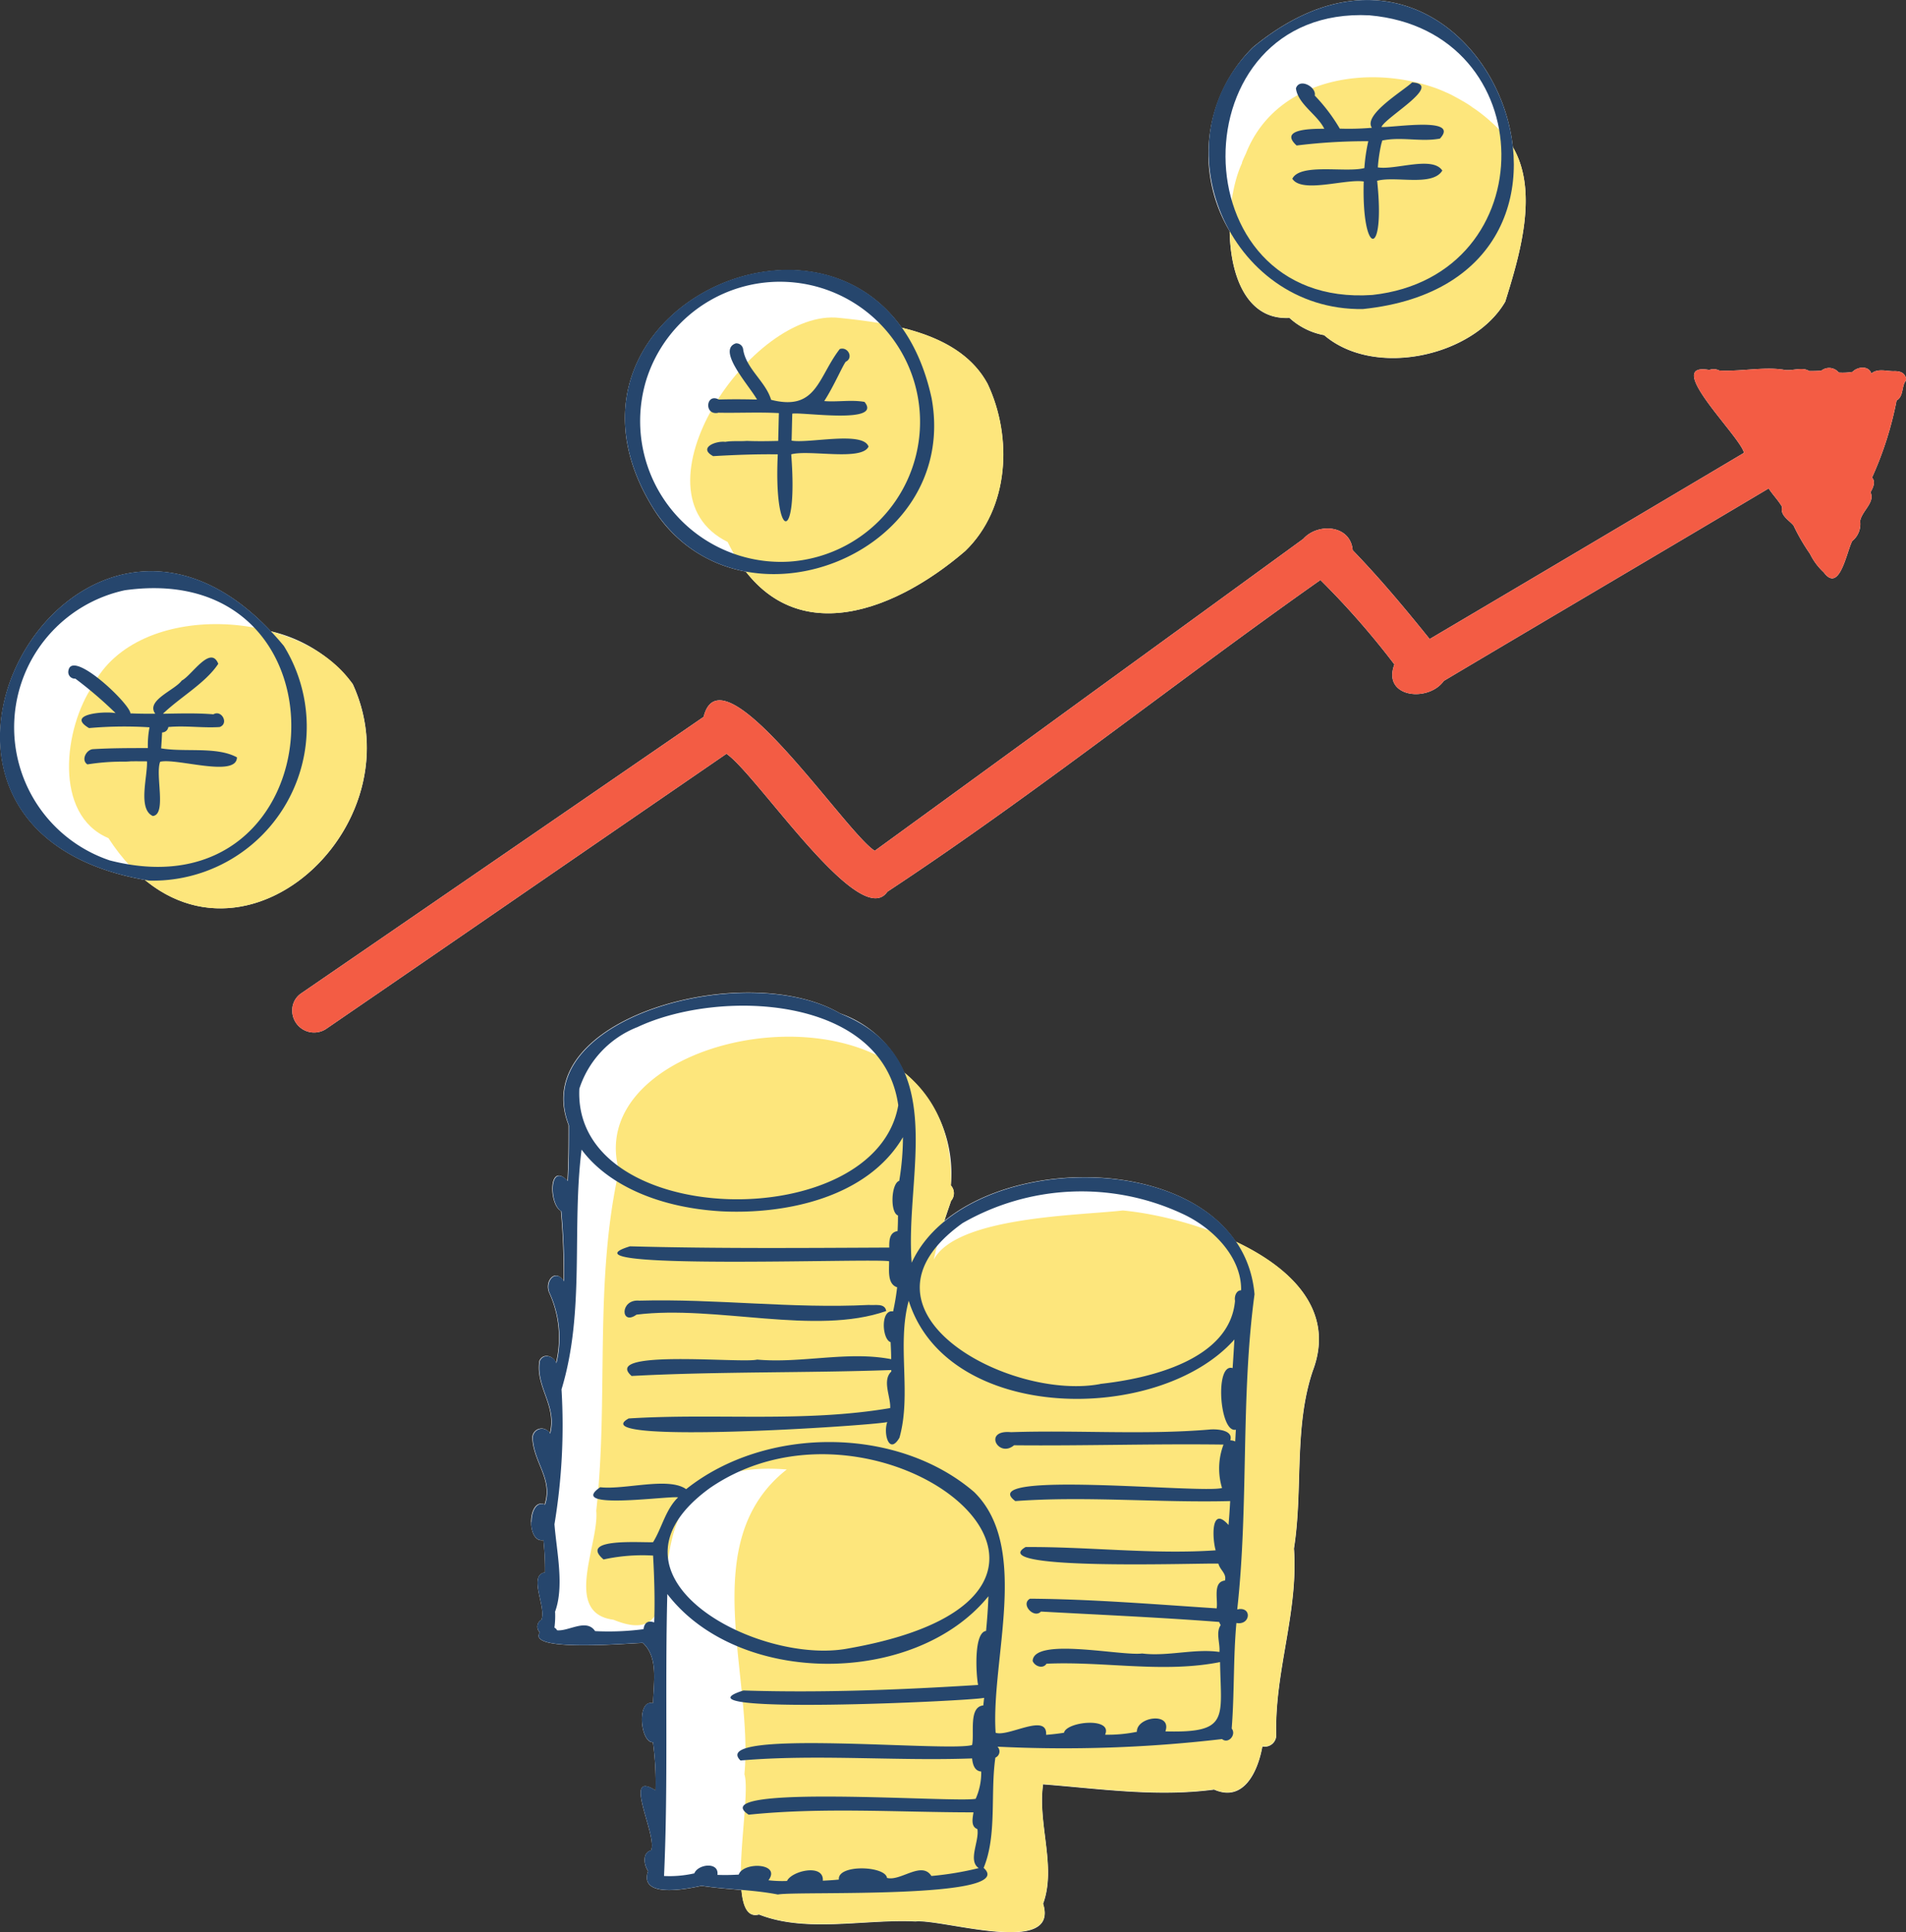
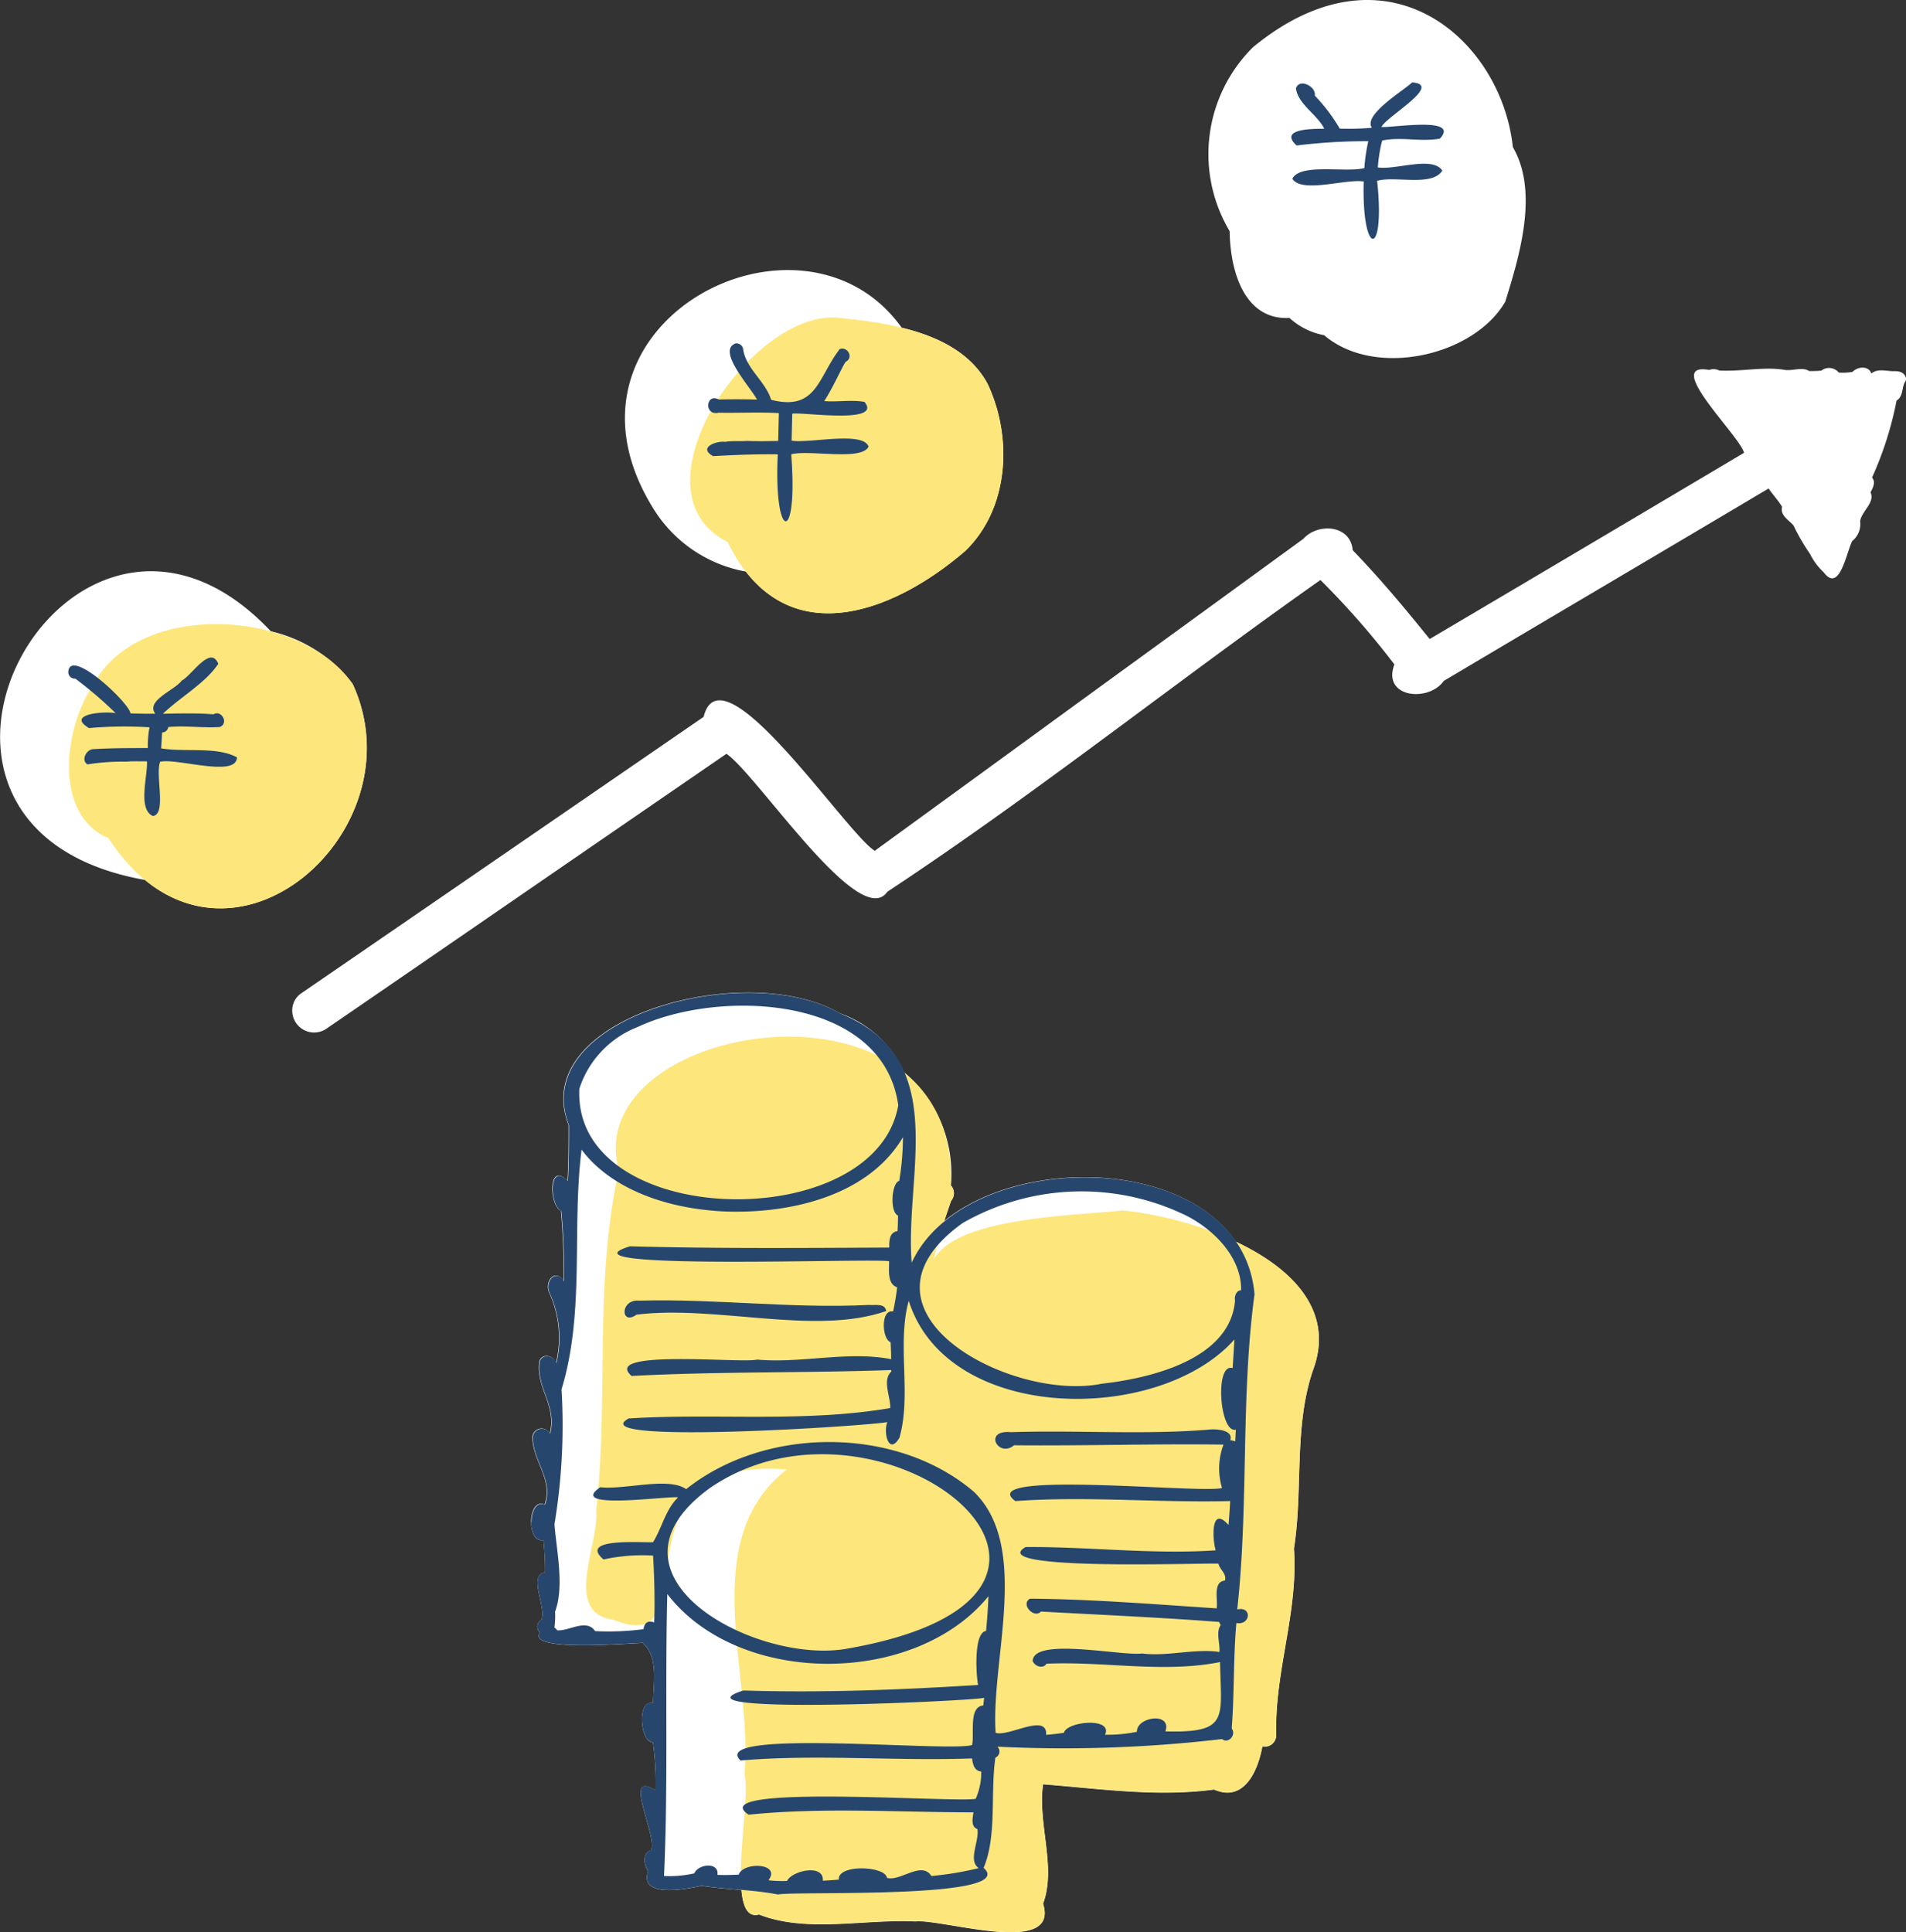
<svg xmlns="http://www.w3.org/2000/svg" width="116.406" height="118" viewBox="0 0 116.406 118">
  <rect x="0" y="0" width="116.406" height="118" fill="#333333" stroke="none" />
  <g id="img_03" transform="translate(-0.003 -0.003)">
    <g id="グループ_526" data-name="グループ 526" transform="translate(0.003 0.003)">
      <g id="グループ_523" data-name="グループ 523" transform="translate(0.007)">
        <path id="パス_1379" data-name="パス 1379" d="M119.662,27.154c-.1-.3-.4-.38-.744-.363-.414,0-.913-.161-1.284.093-.017.017-.034.025-.042.042h-.025c-.161-.482-.837-.422-1.149-.093a3.476,3.476,0,0,1-.837.042.766.766,0,0,0-1.065-.118,7.285,7.285,0,0,1-.744.025c-.448-.287-1.056.034-1.58-.084-1.217-.186-2.628.127-3.912.051a.757.757,0,0,0-.608-.034h0c-2.907-.515,1.867,4.022,2.121,5.061q-9.595,5.7-19.2,11.373c-1.5-1.867-3.033-3.7-4.7-5.425-.135-1.563-2.138-1.681-3.017-.693Q76.3,41.822,69.724,46.6q-6.5,4.74-13.021,9.481c-1.783-1.107-9.354-12.607-10.452-8.179q-12.294,8.454-24.6,16.9a1.247,1.247,0,0,0-.524,1.065,1.336,1.336,0,0,0,2.121,1.056Q29.233,62.82,35.216,58.7q6.211-4.271,12.43-8.543c1.859,1.259,8.146,10.875,9.827,8.424,9.007-5.94,17.584-12.793,26.448-19.037A49.511,49.511,0,0,1,88.44,44.7c-.769,2.019,2.062,2.341,3.017,1.006,6.608-3.929,13.232-7.824,19.84-11.754h0c.253.389.591.727.82,1.124-.135.532.431.811.7,1.141a12.17,12.17,0,0,0,1.006,1.732,3.792,3.792,0,0,0,.837,1.124h0c.972,1.318,1.4-1.276,1.741-1.91a1.332,1.332,0,0,0,.482-1.217c.1-.617.929-1.141.634-1.758.144-.262.338-.634.093-.9a21.067,21.067,0,0,0,1.5-4.706c.406-.237.313-.752.5-1.115h0a.316.316,0,0,0,.059-.321Z" transform="translate(-3.286 -4.122)" fill="#fff" />
        <path id="パス_1380" data-name="パス 1380" d="M81.416,86.941c-3.346-4.9-13.089-5.087-17.787-1.251.135-.414.279-.828.414-1.234a.708.708,0,0,0-.017-.938,8.03,8.03,0,0,0-2.848-6.887,6.665,6.665,0,0,0-3.912-3.616c-5.746-3.363-19.139.279-16.587,6.819,0,1.132,0,2.265-.068,3.4-1.175-1.217-1.141,1.453-.4,1.842a42.713,42.713,0,0,1,.169,4.284c-.541-.828-1.208.051-.87.744a6.57,6.57,0,0,1,.4,4.259c-.144-.456-.811-.625-1.014-.127-.253,1.605,1.082,2.729.634,4.428a.566.566,0,0,0-1.065.237c.051,1.538,1.267,2.535.752,4.1-.541-.228-.828.422-.828,1.073,0,.6.245,1.208.752,1.107a16.688,16.688,0,0,1,.1,1.969c-1.056.186.093,2.1-.22,2.9a.476.476,0,0,0-.093.769c-.853,1.225,5.535.651,6.287.642.972.9.642,2.442.625,3.684-1.014-.287-.794,2.417-.008,2.383a18.01,18.01,0,0,1,.161,2.94c-2.1-1.327.152,2.822-.279,3.667-.524.127-.456.853-.177,1.259-.583,1.681,2.366,1.1,3.262.9.828.127,1.631.186,2.442.254.093,1.031.38,1.69,1.073,1.5h0c2.881,1.141,6.464.27,9.548.423,1.648-.169,8.821,2.18,7.8-1.082.828-2.248-.346-4.884,0-7.292,3.481.27,6.912.786,10.444.321,1.817.8,2.679-1.124,2.949-2.636h0a.7.7,0,0,0,.845-.727c-.1-3.862,1.36-7.478,1.082-11.356.566-3.574-.017-7.385,1.149-10.849,1.394-3.667-1.284-6.278-4.706-7.892Z" transform="translate(-5.962 -11.124)" fill="#fff" />
        <path id="パス_1381" data-name="パス 1381" d="M92.295,19.418a4.28,4.28,0,0,0,2.121,1.056c3.084,2.645,9.126,1.293,11.061-2.045.879-2.822,2.053-6.718.465-9.438-.693-6.574-7.723-12.818-15.877-6.1a9.189,9.189,0,0,0-1.42,11.23c.042,2.721,1.039,5.433,3.642,5.3Z" transform="translate(-13.553 -0.003)" fill="#fff" />
        <path id="パス_1382" data-name="パス 1382" d="M21.54,48.168a8.76,8.76,0,0,0-4.994-3.211C4.438,32.105-9.445,56.9,8.857,60.141c6.878,5.678,16.494-3.7,12.691-11.965Z" transform="translate(-0.012 -6.403)" fill="#fff" />
        <path id="パス_1383" data-name="パス 1383" d="M52.547,37.924c3.549,4.58,9.3,2.29,13.41-1.251,2.687-2.6,2.9-6.946,1.36-10.207-1.048-1.935-3.084-2.9-5.239-3.422-6.118-8.568-22.257-.2-15.117,11.128a8.368,8.368,0,0,0,5.585,3.76Z" transform="translate(-7.013 -3.028)" fill="#fff" />
      </g>
      <g id="グループ_524" data-name="グループ 524" transform="translate(4.214 4.72)">
-         <path id="パス_1384" data-name="パス 1384" d="M119.662,27.154c-.1-.3-.4-.38-.744-.363-.414,0-.913-.161-1.284.093-.017.017-.034.025-.042.042h-.025c-.161-.482-.837-.422-1.149-.093a3.476,3.476,0,0,1-.837.042.766.766,0,0,0-1.065-.118,7.285,7.285,0,0,1-.744.025c-.448-.287-1.056.034-1.58-.084-1.217-.186-2.628.127-3.912.051a.757.757,0,0,0-.608-.034h0c-2.907-.515,1.867,4.022,2.121,5.061q-9.595,5.7-19.2,11.373c-1.5-1.867-3.033-3.7-4.7-5.425-.135-1.563-2.138-1.681-3.017-.693Q76.3,41.822,69.724,46.6q-6.5,4.74-13.021,9.481c-1.783-1.107-9.354-12.607-10.452-8.179q-12.294,8.454-24.6,16.9a1.247,1.247,0,0,0-.524,1.065,1.336,1.336,0,0,0,2.121,1.056Q29.233,62.82,35.216,58.7q6.211-4.271,12.43-8.543c1.859,1.259,8.146,10.875,9.827,8.424,9.007-5.94,17.584-12.793,26.448-19.037A49.511,49.511,0,0,1,88.44,44.7c-.769,2.019,2.062,2.341,3.017,1.006,6.608-3.929,13.232-7.824,19.84-11.754h0c.253.389.591.727.82,1.124-.135.532.431.811.7,1.141a12.17,12.17,0,0,0,1.006,1.732,3.792,3.792,0,0,0,.837,1.124h0c.972,1.318,1.4-1.276,1.741-1.91a1.332,1.332,0,0,0,.482-1.217c.1-.617.929-1.141.634-1.758.144-.262.338-.634.093-.9a21.067,21.067,0,0,0,1.5-4.706c.406-.237.313-.752.5-1.115h0a.316.316,0,0,0,.059-.321Z" transform="translate(-7.493 -8.842)" fill="#f35c44" />
        <path id="パス_1385" data-name="パス 1385" d="M7.4,58.182c6.734,10.385,19.155-.2,14.914-9.413-3.143-4.588-13.139-5.188-15.86.084C4.686,51.439,4.01,56.754,7.4,58.182Z" transform="translate(-4.991 -11.716)" fill="#fde67c" />
        <path id="パス_1386" data-name="パス 1386" d="M52.18,36.664c3.346,6.87,9.945,4.478,14.517.541,2.687-2.6,2.9-6.946,1.36-10.207-1.665-3.093-5.873-3.7-9.041-4.022C53.693,22.324,46,33.622,52.189,36.664Z" transform="translate(-11.952 -8.28)" fill="#fde67c" />
        <path id="パス_1387" data-name="パス 1387" d="M44.035,110.537c6.194,2.543-.7-10.072,10.587-9.176-5.585,4.394-2.019,12.556-2.586,18.615.465,1.47-1.267,9.168.887,8.551h0c2.881,1.141,6.464.27,9.548.422,1.648-.169,8.821,2.18,7.8-1.082.828-2.248-.346-4.884,0-7.292,3.481.27,6.912.786,10.444.321,1.817.8,2.679-1.124,2.949-2.636h0a.7.7,0,0,0,.845-.727c-.1-3.862,1.36-7.478,1.082-11.356.566-3.574-.017-7.385,1.149-10.849,2.332-6.143-6.743-9.32-11.593-9.785-2.7.313-10.148.372-11.551,3.008v0a29.344,29.344,0,0,1,1.065-3.6.708.708,0,0,0-.017-.938c.5-13.79-22.789-10.038-20.271-.913-1.538,6.87-.617,13.858-1.386,20.778.194,2.019-2.07,6.244,1.039,6.658Z" transform="translate(-10.786 -16.339)" fill="#fde67c" />
-         <path id="パス_1388" data-name="パス 1388" d="M89.641,10.82c-1.327,2.822-1.217,9.675,2.89,9.455a4.28,4.28,0,0,0,2.121,1.056c3.084,2.645,9.126,1.293,11.061-2.045,1.005-3.228,2.391-7.841-.38-10.511h0c-.169-.169-.338-.338-.515-.49l.017.017c-.008-.008-.025-.017-.034-.034l.017.017a9.4,9.4,0,0,0-1.014-.8s.017.008.017.017c-.068-.051-.135-.093-.2-.144h0A6.542,6.542,0,0,0,103.043,7a.63.63,0,0,1,.1.059c-.228-.135-.456-.262-.693-.38.076.034.144.076.22.11-.186-.1-.372-.194-.566-.279.025.017.059.025.085.042-.2-.093-.414-.186-.617-.262a.042.042,0,0,1,.025.008c-4.225-1.572-9.92-.659-11.728,3.963h0c-.085.177-.169.355-.237.541Z" transform="translate(-17.997 -5.589)" fill="#fde67c" />
      </g>
      <g id="グループ_525" data-name="グループ 525" transform="translate(0 0.002)">
-         <path id="パス_1389" data-name="パス 1389" d="M9.109,60.183a9.4,9.4,0,0,0,8.23-14.331C5,30.93-10,57.082,9.109,60.183ZM7.648,42.447c14.314-1.969,13.021,20.119-.972,16.494h.008a8.569,8.569,0,0,1,.955-16.494Z" transform="translate(-0.003 -6.405)" fill="#26466d" />
-         <path id="パス_1390" data-name="パス 1390" d="M46.962,34.161c5.171,7.985,18.691,2.822,16.942-6.81-3.262-15.057-25.028-6.025-16.942,6.81Zm-.431-8.1a8.556,8.556,0,1,1,8.7,11.263h0A8.6,8.6,0,0,1,46.531,26.057Z" transform="translate(-7.006 -3.028)" fill="#26466d" />
-         <path id="パス_1391" data-name="パス 1391" d="M90.073,2.891C84.175,8.653,88.586,19,96.782,18.877,114.357,17.061,103.8-8.424,90.073,2.891Zm7.292,15.125C85.417,18.852,85.443.339,97.2.939h-.017C107.809,1.868,107.986,16.849,97.365,18.016Z" transform="translate(-13.547 -0.005)" fill="#26466d" />
        <path id="パス_1392" data-name="パス 1392" d="M38.39,104.072c0,.6.245,1.208.752,1.107a16.69,16.69,0,0,1,.1,1.969c-1.056.186.093,2.1-.22,2.9a.476.476,0,0,0-.093.769c-.853,1.225,5.535.651,6.287.642.972.9.642,2.442.625,3.684-1.014-.287-.794,2.417-.008,2.383a18.011,18.011,0,0,1,.161,2.94c-2.1-1.327.152,2.822-.279,3.667-.524.127-.456.853-.177,1.259-.583,1.681,2.366,1.1,3.262.9,1.572.245,3.084.228,4.647.532h.034c1.175-.22,14.711.313,12.548-1.622.828-1.994.4-4.563.718-6.734a.41.41,0,0,0,.127-.668,82.935,82.935,0,0,0,13.714-.465c.4.321.887-.279.591-.642.169-2.146.093-4.318.287-6.447.87.161.972-1.039.051-.828.71-6.413.2-12.92,1.056-19.248-.794-9.143-17.609-9.185-20.938-1.927-.439-5.458,2.45-12.455-4.343-15.209-5.746-3.363-19.139.279-16.587,6.819,0,1.132,0,2.265-.068,3.4-1.175-1.217-1.141,1.453-.4,1.842a42.715,42.715,0,0,1,.169,4.284c-.541-.828-1.208.051-.87.744a6.57,6.57,0,0,1,.4,4.259c-.144-.456-.811-.625-1.014-.127-.253,1.605,1.082,2.729.634,4.428a.566.566,0,0,0-1.065.237c.051,1.538,1.267,2.535.752,4.1-.541-.228-.828.422-.828,1.073Zm27.8,6.658c-.777.068-.625,2.653-.5,3.3-4.74.3-9.565.49-14.331.338-4.825,1.521,14.01.642,14.7.448-.017.161-.034.313-.051.465-.913.084-.532,1.732-.684,2.417-1.394.448-16.164-1.031-14.145.946,4.614-.4,9.455.042,14.145-.127.042.422.177.769.558.8a3.939,3.939,0,0,1-.338,1.665c-1.141.262-16.773-.938-13.866.972,4.5-.465,9.176-.144,13.731-.144-.059.38-.169.87.237,1.022.135.727-.6,1.927.084,2.383a19.279,19.279,0,0,1-2.89.482c-.6-.938-1.876.338-2.712.118-.1-.744-3.042-.845-2.94.1-.33.034-.651.051-.98.068.076-1.056-1.893-.608-2.188.017a7.328,7.328,0,0,1-1.132-.042c.794-1.065-1.546-1.141-1.817-.346-.431.025-.862.034-1.3.017.11-.82-1.191-.659-1.411-.093a6.833,6.833,0,0,1-1.85.161c.262-5.746.051-11.441.2-17.22,4.352,5.67,15.133,5.644,19.612.135-.025.7-.076,1.411-.144,2.112Zm-16.9-8.712c10.461-7.224,27.571,6.43,8.458,9.785C52.222,112.851,41.93,107.384,49.29,102.019Zm15.446-16.19a14.581,14.581,0,0,1,13.376-.6h0c1.918.862,3.684,2.687,3.642,4.7-.3,0-.423.38-.372.642-.313,3.6-5.205,4.749-8.264,5.078h.051c-5.577,1.065-15.877-4.47-8.433-9.819ZM44.879,73.856a.121.121,0,0,0-.034.017c4.96-2.366,15.024-2.011,15.97,4.757-1.4,7.985-19.9,7.63-19.477-1.014A6.048,6.048,0,0,1,44.879,73.856ZM39.843,109.59c.591-1.563.11-3.676-.025-5.374a36.84,36.84,0,0,0,.431-8.238c1.445-4.749.617-9.776,1.225-14.643,1.453,1.969,4.385,3.524,8.534,3.769h0c4,.2,8.94-.862,11.094-4.529a16.585,16.585,0,0,1-.228,2.67c-.49.144-.575,1.935-.076,2.112,0,.321-.008.642-.025.955-.49.076-.515.549-.507,1.006-5.29.025-10.545.068-15.835-.076-4.9,1.5,15.049.7,15.826.913,0,.583-.11,1.394.49,1.589A14.98,14.98,0,0,1,60.5,91.22c-.777-.152-.684,1.7-.152,1.876.017.346.034.693.034,1.039-2.645-.515-5.475.27-8.188.025-.9.245-9.565-.659-7.664,1,5.171-.279,10.714-.177,15.86-.363v.093c-.575.549-.025,1.555-.068,2.231-5.3.9-10.638.3-15.97.634-2.966,1.622,14.905.439,15.792.22-.253.693.11,2.045.744.955.752-2.662-.169-5.67.566-8.365,2.374,7.537,15.3,7.546,19.891,2.366-.034.575-.068,1.158-.11,1.749-1.107-.346-.794,4.014.2,3.76-.017.237-.025.473-.042.718a.739.739,0,0,0-.3-.068c.2-.634-.828-.7-1.259-.659-4.031.338-8.086.025-12.134.161-1.732-.161-.769,1.605.186.8,4.25.042,8.568-.1,12.793-.042A4.129,4.129,0,0,0,80.588,102c-1.174.363-15.209-1.115-12.624.8,4.3-.313,8.771.11,13.122,0-.025.482-.059.972-.1,1.462-1.1-1.242-.989.862-.786,1.546-3.862.262-7.748-.228-11.61-.2-2.543,1.479,10.968.955,11.779,1.014.1.4.507.591.4,1.031-.76.084-.422,1.149-.507,1.7-3.752-.245-7.639-.566-11.4-.591-.6.33.237,1.242.668.786,3.642.2,7.233.355,10.883.634a2.036,2.036,0,0,0,.093.194c-.313.456-.025,1.115-.076,1.639-1.529-.22-3.16.287-4.723.093-1.267.169-6.616-1.014-6.684.456.127.33.634.507.845.169,3.515-.161,7.132.591,10.6-.1.059,3.431.583,4.335-3.338,4.233.414-1.2-1.766-.9-1.741.025a8.852,8.852,0,0,1-1.943.177c.49-1.09-2.357-.811-2.51-.118-.38.059-.693.093-1.09.127.084-1.369-2.307.144-3.084-.127-.3-4.47,2.138-11.314-1.31-14.7-4.673-4.022-12.717-4.064-17.592-.177-1.073-.769-3.752.051-5.247-.118-2.07,1.42,4.081.524,4.757.617-.769.744-.989,1.867-1.529,2.738-.668.042-4.6-.287-3.025,1.056a11.081,11.081,0,0,1,3.025-.237c.076,1.36.118,2.721.068,4.081-.431-.152-.608.076-.651.414a16.471,16.471,0,0,1-2.957.118c-.532-.794-1.614.025-2.324-.051a.368.368,0,0,0-.161-.161,5.453,5.453,0,0,0,.042-.955Z" transform="translate(-5.955 -11.13)" fill="#26466d" />
        <path id="パス_1393" data-name="パス 1393" d="M45.875,94.86c4.867-.6,10.909,1.3,15.252-.22-.085-.507-.693-.33-1.065-.372-4.681.237-9.337-.389-14.018-.262C44.845,93.9,44.9,95.57,45.875,94.86Z" transform="translate(-7.001 -14.576)" fill="#26466d" />
        <path id="パス_1394" data-name="パス 1394" d="M5.379,48.822a24.5,24.5,0,0,1,2.45,2.1c-.676-.135-3.067.059-1.622.913A24.366,24.366,0,0,1,9.9,51.788a5.961,5.961,0,0,0-.1,1.267c-1.124,0-2.256,0-3.371.068-.406.051-.718.676-.321.929a13.618,13.618,0,0,1,2.188-.169H8.286a4.118,4.118,0,0,0,.456-.017H8.725c.338-.008.676,0,1.022,0,.042.921-.575,2.915.355,3.338.862-.093.135-2.5.448-3.312,1-.245,4.673.989,4.69-.27-1.234-.676-3.169-.3-4.63-.549.025-.33.042-.651.059-.972a.385.385,0,0,0,.38-.33c1.039-.1,2.1.068,3.135,0,.583-.211.118-1.073-.38-.777-1.022-.084-2.053-.051-3.084-.034,1.073-1.031,2.594-1.867,3.38-3.05-.473-1.183-1.631.727-2.231,1.022-.422.591-2.222,1.217-1.614,2.028-.507,0-1.014,0-1.521-.025-.025-.591-3.659-4.039-3.794-2.552a.4.4,0,0,0,.439.431Z" transform="translate(-0.769 -7.372)" fill="#26466d" />
        <path id="パス_1395" data-name="パス 1395" d="M51.779,29.053c1.234.025,2.484-.042,3.718.025-.017.566-.025,1.132-.042,1.7-.634.017-1.276.025-1.91,0h-.008c-.439.034-.9-.017-1.327.059a.012.012,0,0,1,.017,0h.017c-.591-.084-1.7.363-.76.87,1.31-.076,2.628-.127,3.946-.11-.262,5.323,1.259,5.577.82,0,1.107-.3,4.309.422,4.723-.473-.338-.963-3.642-.177-4.7-.363.017-.549.025-1.1.042-1.648.625-.11,5.535.659,4.411-.718-.794-.144-1.648.017-2.459-.051.566-.87,1.1-2.112,1.31-2.4.5-.237.135-.946-.363-.777-1.335,1.724-1.4,3.811-4.191,3.1-.33-1.115-1.529-1.893-1.707-3.076a.42.42,0,0,0-.448-.372c-1.191.406.811,2.569,1.293,3.431-.777-.017-1.555-.025-2.332,0-.786-.422-.921.98-.042.811Z" transform="translate(-7.928 -3.852)" fill="#26466d" />
        <path id="パス_1396" data-name="パス 1396" d="M98.849,9.669s.025-.093.042-.161c1.174-.245,2.374.1,3.524-.118,1.259-1.369-2.907-.651-3.574-.71.287-.625,3.794-2.594,1.876-2.721-.566.532-3,1.977-2.459,2.771a16.827,16.827,0,0,1-1.96.051,10.724,10.724,0,0,0-1.529-2.019c.118-.524-.938-1.1-1.149-.439.127.972,1.3,1.589,1.732,2.467-.651,0-2.831-.017-1.69,1.022a34.527,34.527,0,0,1,4.377-.262A10.642,10.642,0,0,0,97.8,11.19c-1.107.3-3.912-.321-4.4.651.575.913,3.253-.008,4.36.169-.135,4.58,1.335,4.766.82-.042,1.115-.313,3.371.372,3.98-.625-.6-.913-2.864-.017-3.938-.194a9.494,9.494,0,0,1,.22-1.47Z" transform="translate(-14.473 -0.928)" fill="#26466d" />
      </g>
    </g>
  </g>
</svg>